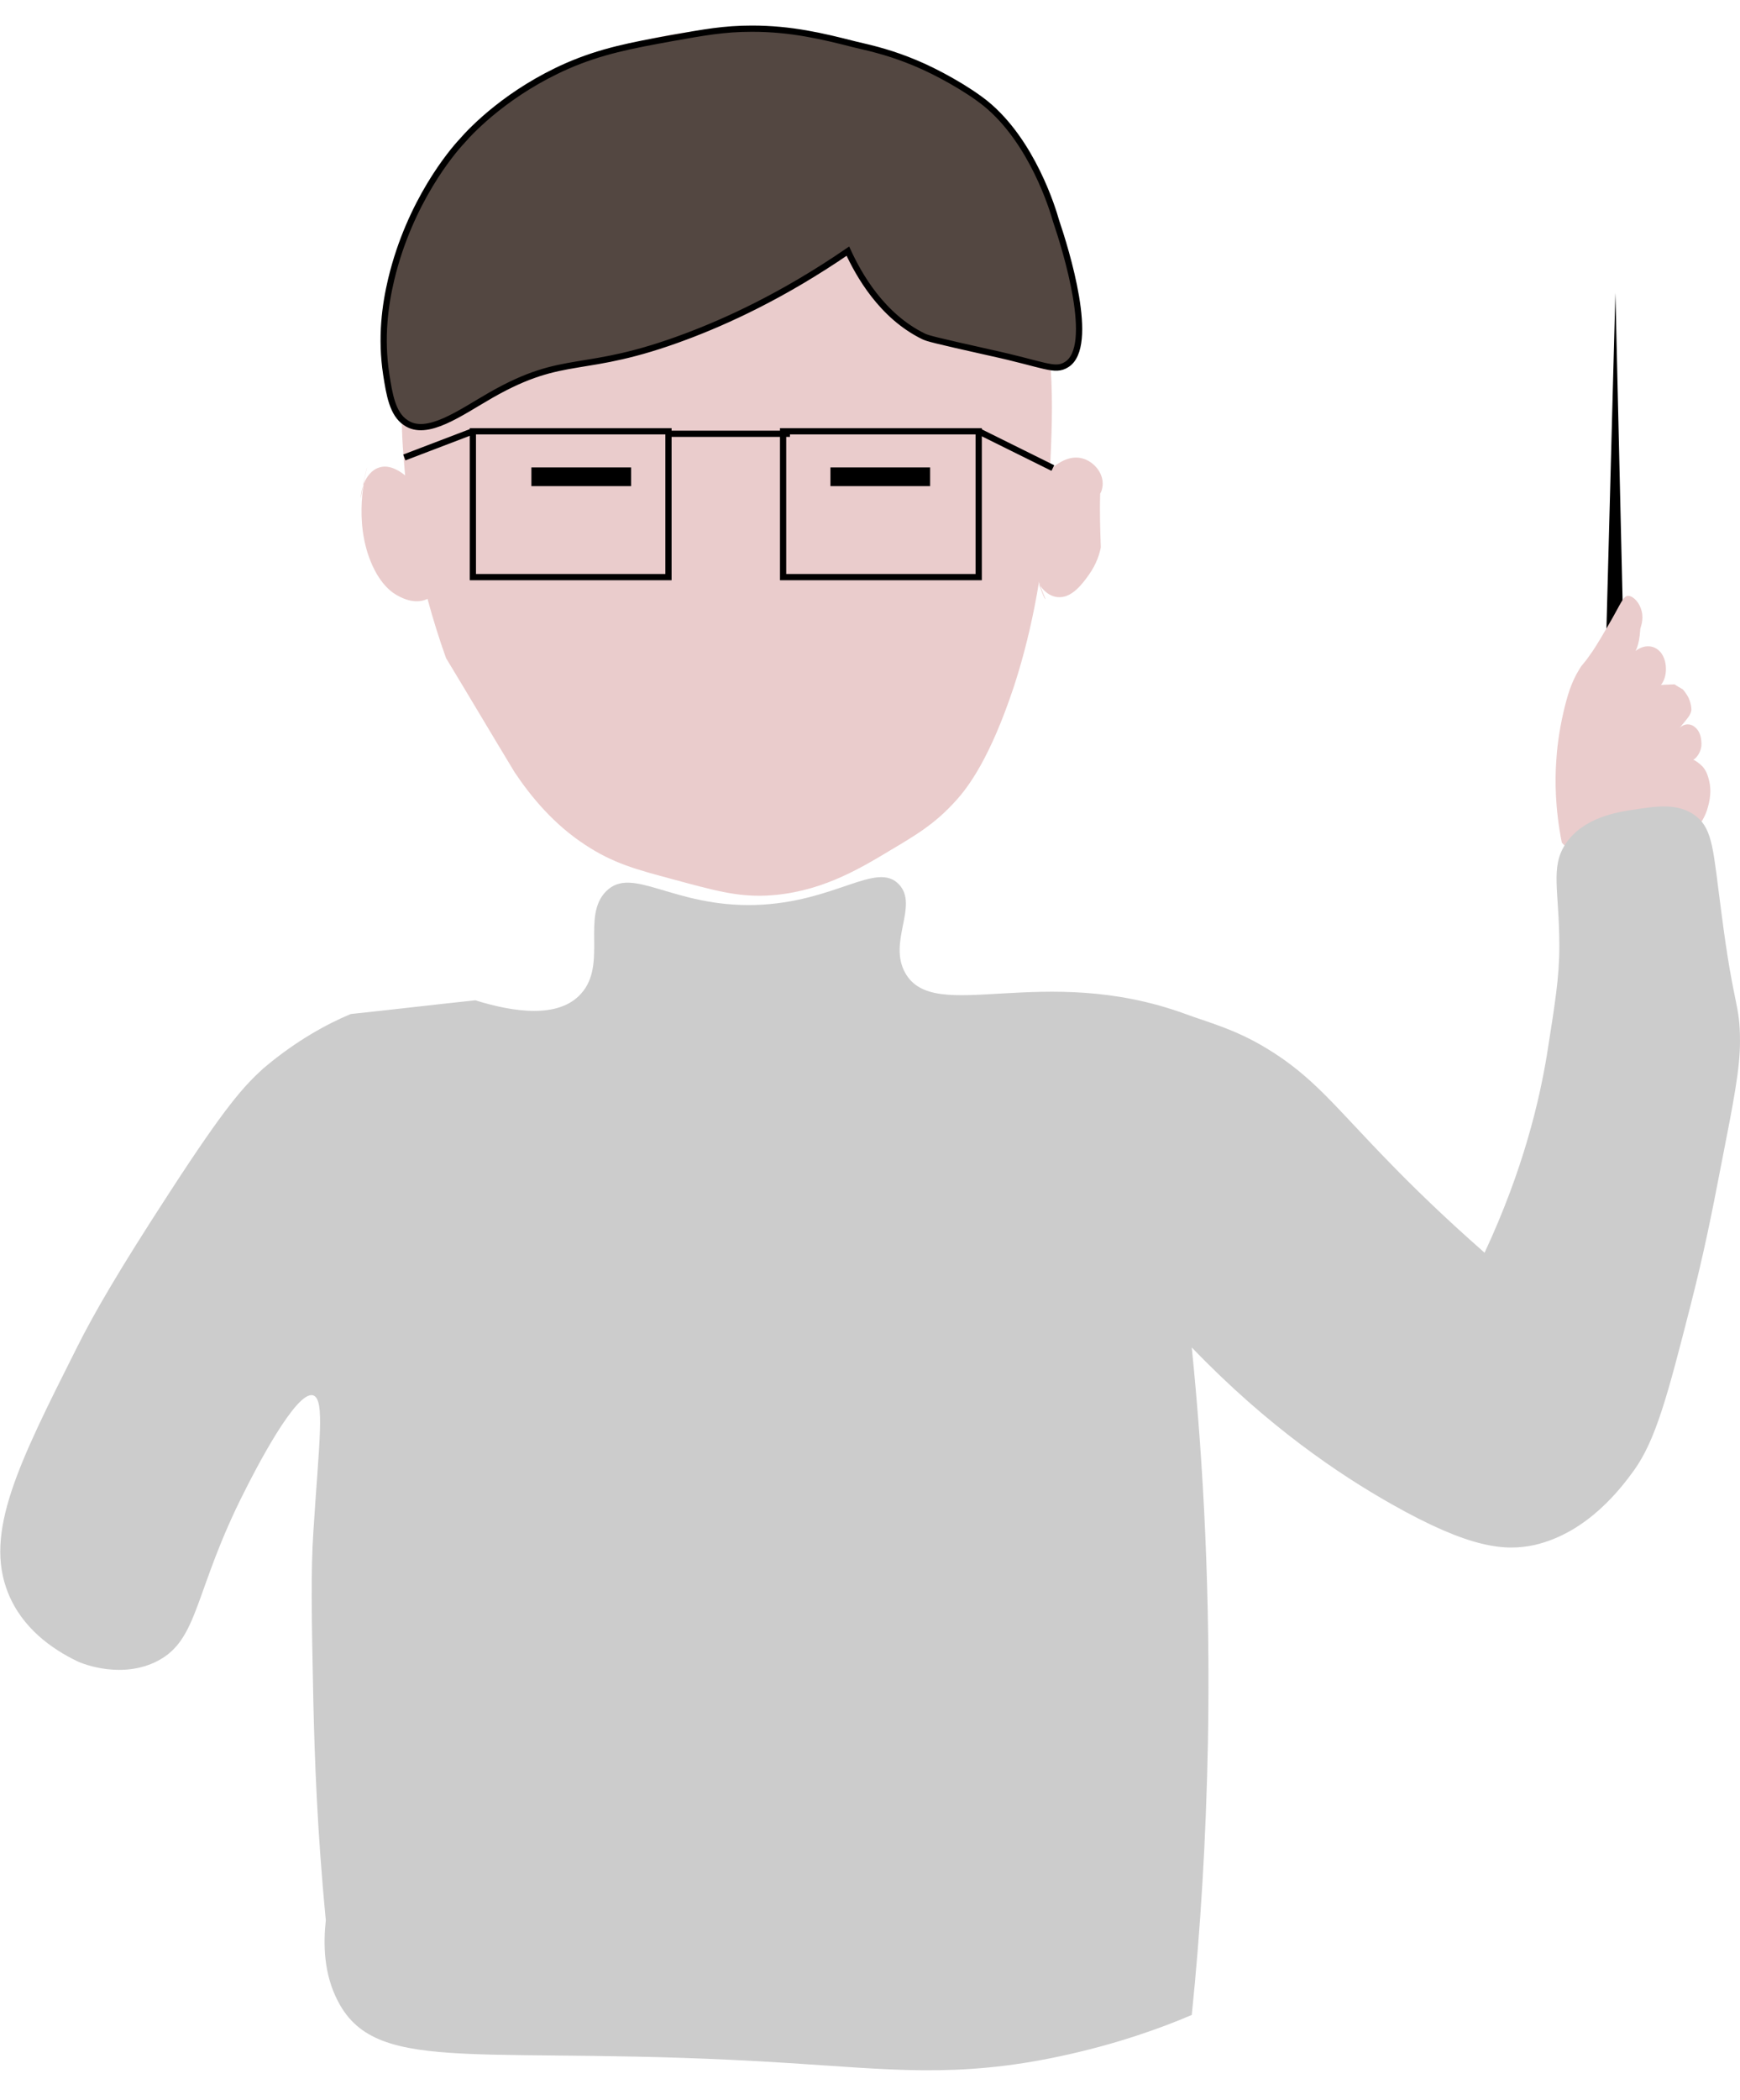
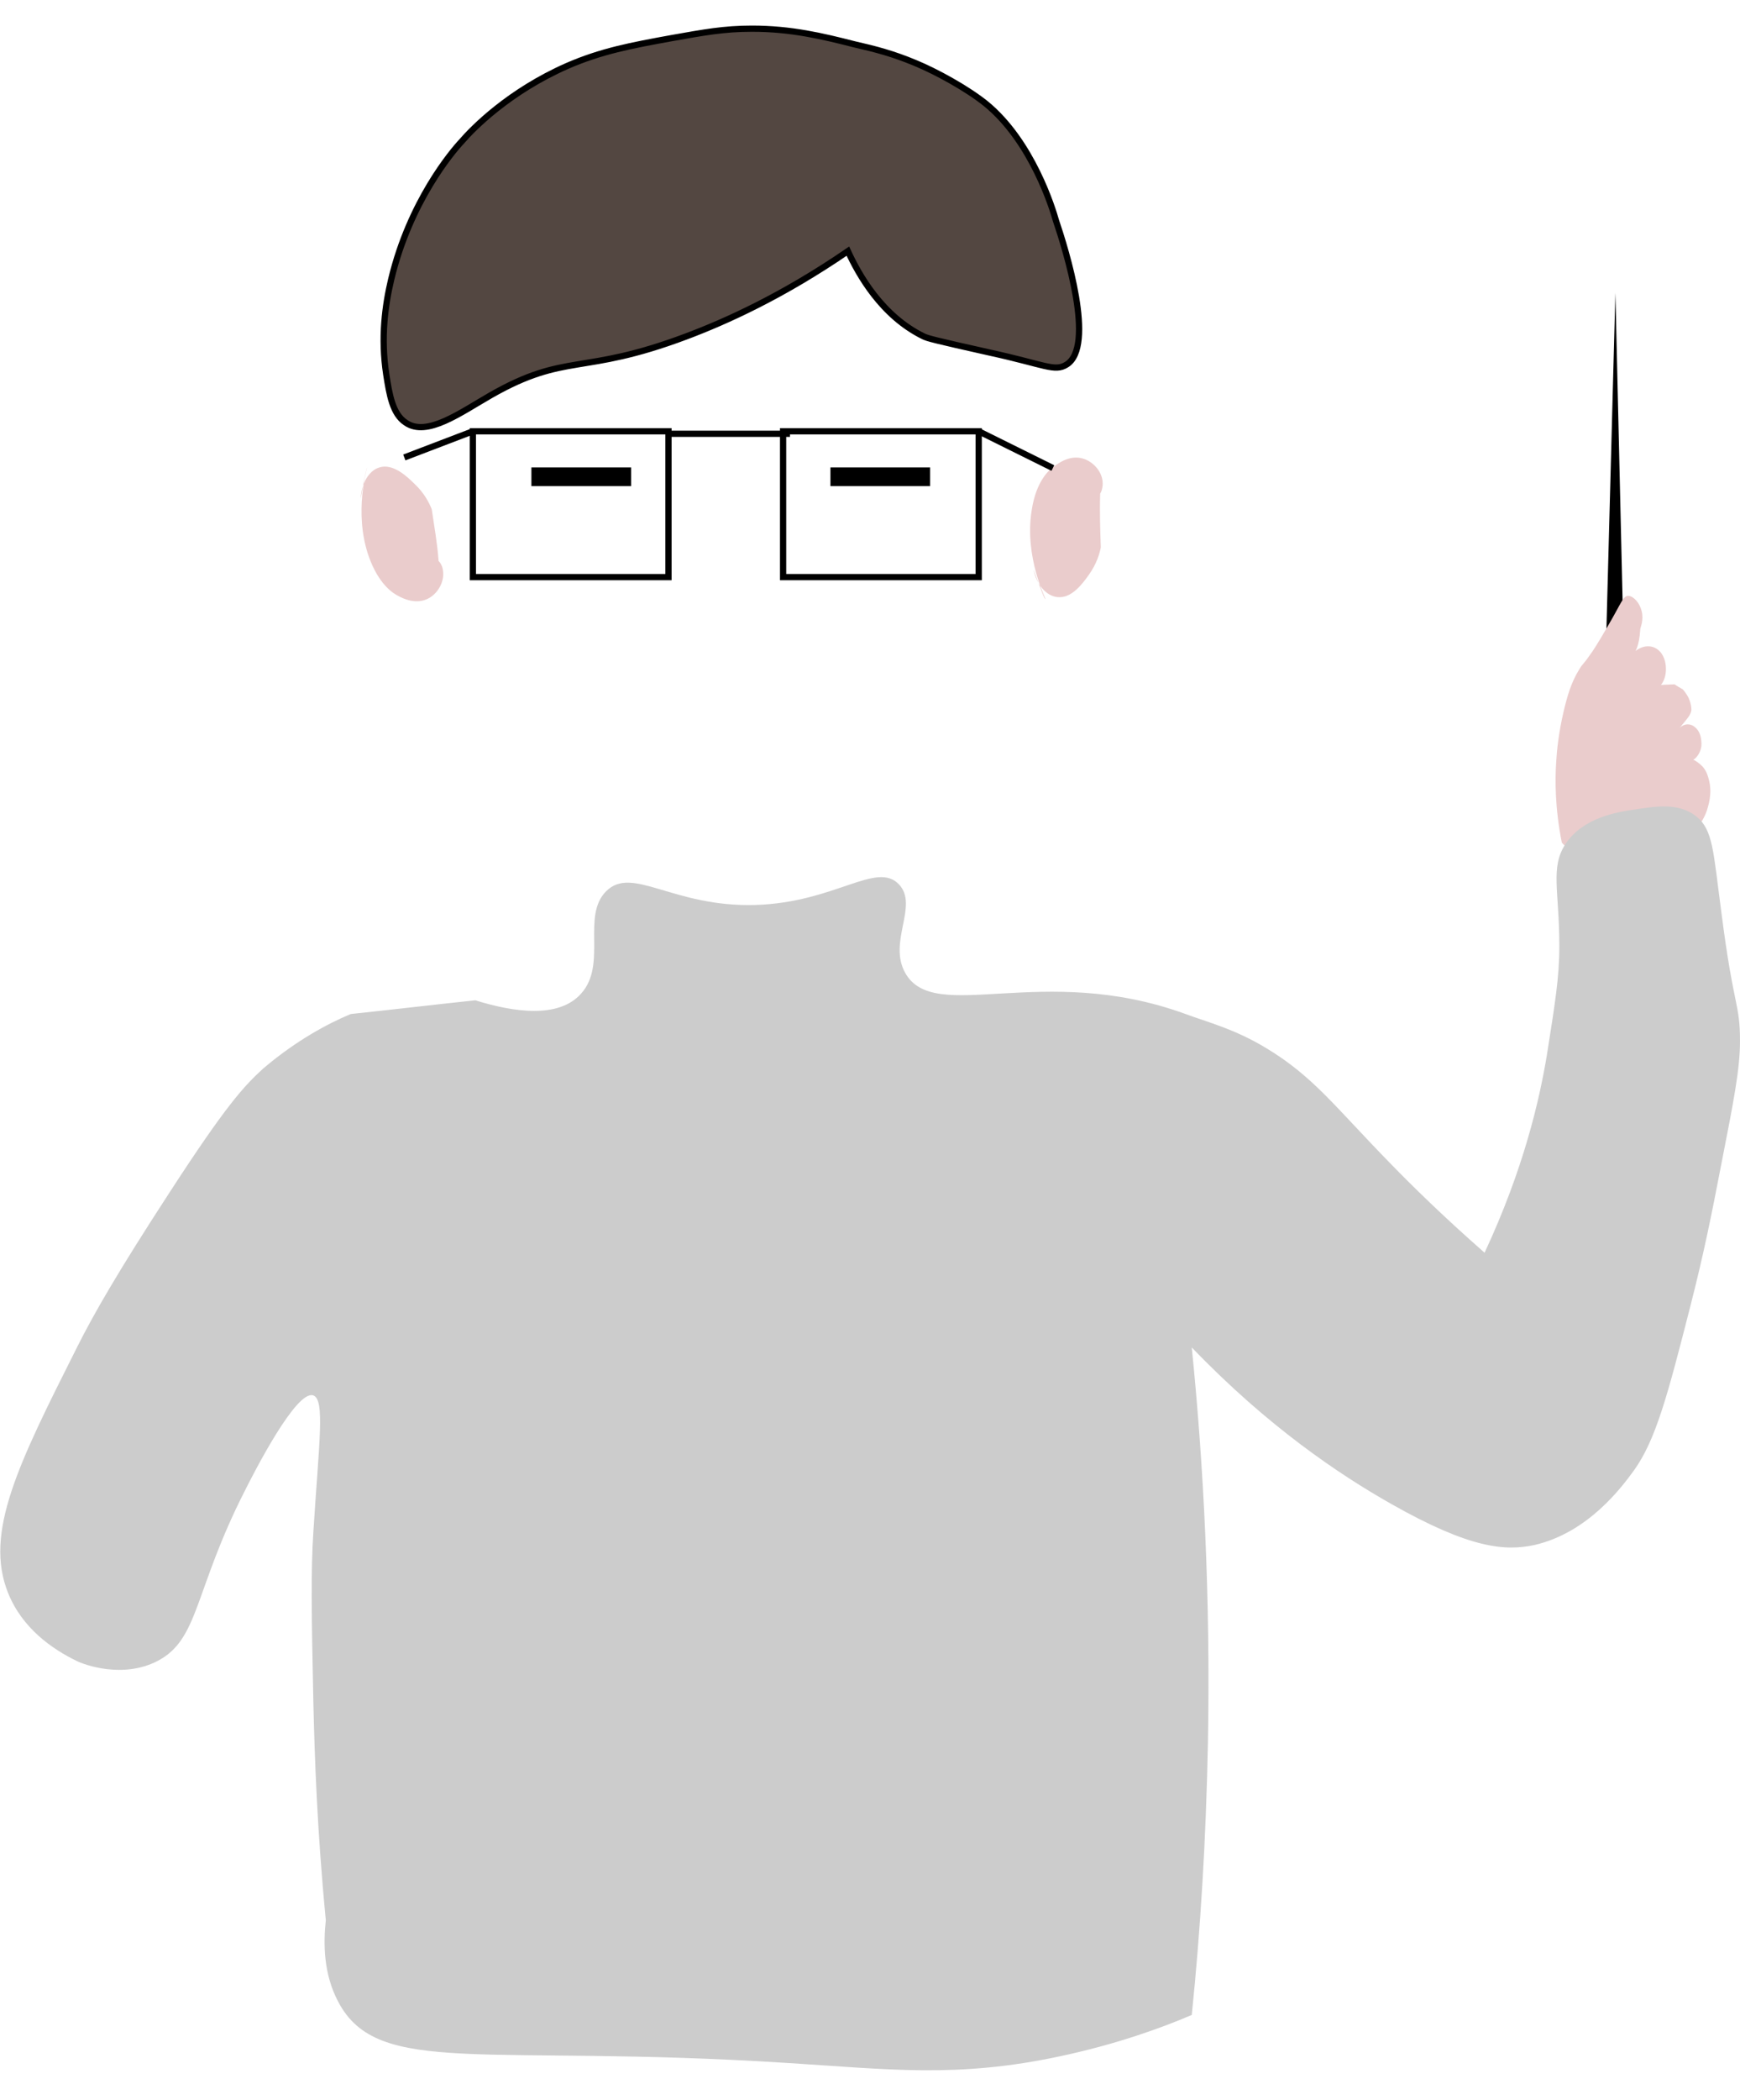
<svg xmlns="http://www.w3.org/2000/svg" x="0px" y="0px" viewBox="0 0 279.3 337" xml:space="preserve">
  <g>
    <polygon points="257.7,106.9 259.3,47 260.7,106.9" />
  </g>
  <path fill="#EACCCC" d="M250.7,135.2c-1.1-5.5-1.1-10-0.9-13c0.1-1.8,0.4-4.7,1.2-8.1c0.6-2.5,1.2-4.6,2.5-6.7   c0.6-1,0.6-0.7,1.7-2.3c0.4-0.5,1.3-1.9,2.8-4.5c2.3-3.9,2.5-5,3.4-5c0.9,0.1,1.8,1.2,2.1,2.4c0.4,1.5-0.2,2.7-0.2,2.9   c-0.2,2.9-0.8,3.9-1.4,4.2c-0.2,0.1-0.3,0.2-0.3,0.2c0,0,1.3-1.6,2.9-1.6c0.3,0,1.2,0,2,0.9c0.8,0.9,0.9,2.2,0.9,2.5   c0.1,1.6-0.6,2.6-0.8,2.8l2.2-0.1c0.4,0.3,0.8,0.5,1.3,0.8c0.2,0.2,0.5,0.6,0.8,1.1c0.2,0.3,0.6,1.3,0.6,2.2   c-0.1,0.8-0.5,1.2-1.9,2.9c0.7-0.7,1.7-0.8,2.5-0.1c1.2,1,1,2.9,1,3c-0.2,1.5-1.2,2.2-1.3,2.2c0.3,0.1,0.9,0.5,1.5,1.1   c0.7,0.8,0.9,1.7,1,2.1c0.6,2.2-0.1,4.2-0.3,4.9c-0.5,1.5-1.4,2.7-2.5,4c-0.2,0.2-0.3,0.4-0.4,0.5c-1.9,2.8-3.7,4.8-5.1,6.2   c-2.6,2.5-3.9,3.7-5.7,3.4c-0.8-0.1-1.5-0.6-4.6-3.7C253.6,138.3,251.9,136.5,250.7,135.2z" />
-   <path fill="#EACCCC" d="M124.3,5.4c-5.6-0.8-19.7-2-33,6.4c-7.1,4.5-12.4,10.6-14.2,12.7c-1.8,2.2-5.2,6.4-7.9,11.8   c-5.1,10.5-5,20.9-4.7,31c0,1.8,0.1,3.9,0.3,6.2c0.6,8.4,2.3,19.5,6.8,32.1c3.7,6.1,7.3,12.2,11,18.3c2.6,3.9,6.3,8.4,11.4,11.7   c4.4,2.9,8.1,3.9,13.7,5.4c7,1.9,10.6,2.9,15.3,2.7c8.3-0.4,14.5-4,19.8-7.2c4.2-2.5,7.3-4.3,10.7-8.1c1.9-2.1,5.4-6.7,9.2-18.1   c2.2-6.7,4.9-17.3,5.7-32.1c0.6-11.9,1.2-21.9-2.4-33.7c-5.1-17.1-14.7-27-18.9-31C139.5,10.8,131.9,8.1,124.3,5.4z" />
  <path fill="#534741" stroke="#000000" stroke-miterlimit="10" d="M78.8,63.4c12.1-6.9,14.5-3.1,31.3-9.4c6.4-2.4,15.5-6.5,26-13.7   c1.7,3.7,5.4,10.4,12.2,13.7c0.7,0.3,1.3,0.5,10.7,2.6c8.7,1.9,10.3,3.1,12.2,1.9c4.7-2.9-0.1-18.4-1.7-23.1   c-0.5-1.8-3.8-12.7-11.3-18.8c-3-2.4-7.9-5.1-11.3-6.5c-3.6-1.5-6.3-2.2-9.8-3c-5.1-1.3-10.1-2.5-16.4-2.5c-4.5,0-7.7,0.6-12.8,1.5   c-6.6,1.2-11.4,2.1-16.9,4.5c-9.3,4.1-15.1,10-16.9,12.1c-1.5,1.6-8.3,9.6-11.3,22.1c-1,4.2-1.7,9.4-0.8,15.3c0.5,3.2,1,6.3,3.1,7.7   C68.5,70.2,73.9,66.2,78.8,63.4z" />
  <line fill="none" stroke="#000000" stroke-width="3" stroke-miterlimit="10" x1="133.3" y1="76.5" x2="149.3" y2="76.5" />
  <line fill="none" stroke="#000000" stroke-width="3" stroke-miterlimit="10" x1="85.3" y1="76.5" x2="101.3" y2="76.5" />
  <path fill="none" stroke="#000000" stroke-miterlimit="10" d="M107.3,92.6H75.9V69.2h31.4V92.6z M157.1,69.2h-31.4v23.4h31.4V69.2z    M107.2,69.6h19.6" />
  <path fill="#EACCCC" d="M69.3,81.7c-0.4-1-1.2-2.6-2.7-4c-1.2-1.2-3.5-3.4-5.7-2.7c-1.7,0.5-2.9,2.6-3,5c0.7-4,1-5,1-5   c0.1,0-2.2,7.2,0.3,14.3c1.6,4.5,3.9,5.9,4.7,6.3c0.7,0.4,2.9,1.5,4.9,0.4c1.5-0.8,2.6-2.7,2.3-4.5c-0.1-0.7-0.4-1.2-0.7-1.5   C70.2,87.2,69.7,84.4,69.3,81.7z" />
  <path fill="#EACCCC" d="M176.7,87.8c-0.2,1.1-0.7,2.7-1.9,4.4c-1,1.4-2.8,3.9-5.1,3.6c-1.8-0.2-3.3-2-3.8-4.4   c1.4,3.8,1.8,4.8,1.9,4.7c0.1,0-3.4-6.7-2.2-14.2c0.7-4.7,2.8-6.5,3.5-7c0.7-0.5,2.6-2,4.8-1.3c1.6,0.5,3.1,2.1,3.1,4   c0,0.7-0.2,1.3-0.4,1.6C176.5,82.2,176.6,85,176.7,87.8z" />
  <path fill="#CCCCCC" d="M27.3,191.2c-8.4,12.9-12.3,19.7-15,25.1c-9.3,18.5-14.9,29.6-11,39.3c2.3,5.7,7.1,9,11,10.9   c1.2,0.6,7.4,2.9,13,0c6.7-3.5,5.8-11.2,14-27.3c1.5-3,8.3-16.3,11-15.3c1.9,0.7,0.9,7.6,0,21.9c-0.4,6.1-0.3,13.2,0,27.3   c0.2,8.7,0.6,20.6,2,35c-0.4,3.7-0.4,8.6,2,13.1c6.4,12.2,23.5,6.7,72,9.8c16.2,1,27.3,2.5,44-1.1c8.9-1.9,16.1-4.5,21-6.6   c1.4-13.6,2.3-28.3,2.6-44c0.4-23.1-0.7-44.3-2.6-63.1c12.2,12.7,23.7,20.4,32,25.1c12.7,7.2,18.3,7.6,23,6.6c8.7-2,14.1-9.4,16-12   c3.5-4.9,5.4-12.1,9-26.2c2.2-8.6,3.4-14.6,5-22.9c2-10.2,3-15.3,3-19.7c0-6.3-1-5.1-3-20.8c-1.3-9.7-1.3-13.1-4-15.3   c-2.9-2.3-6.6-1.6-10-1.1c-2.8,0.4-8.2,1.3-11,5.5c-2.5,3.8-1,7.5-1,16.4c0,5.1-0.7,9.2-2,17.5c-1.2,7.2-3.7,18.2-10,31.7   c-6.5-5.7-11.6-10.7-15-14.2c-9.1-9.3-12.4-14-20-18.6c-5.1-3.1-9.5-4.2-13-5.5c-23-8.4-40.3,1.8-45-6.6c-2.8-5,2.2-10.8-1-14.2   c-3.6-3.8-10.2,2.9-23,3.3c-13.3,0.4-19.8-6.4-24-2.2c-4,4,0.2,11.7-4,16.4c-3.6,4.1-10.9,3-17,1.1c-6.7,0.7-13.3,1.5-20,2.2   c-3.6,1.5-8.7,4.2-14,8.7C39.1,174.3,36.2,177.5,27.3,191.2z" />
  <line fill="none" stroke="#000000" stroke-miterlimit="10" x1="75.9" y1="69.2" x2="64.9" y2="73.4" />
  <line fill="none" stroke="#000000" stroke-miterlimit="10" x1="157.1" y1="69.2" x2="169" y2="75.1" />
</svg>